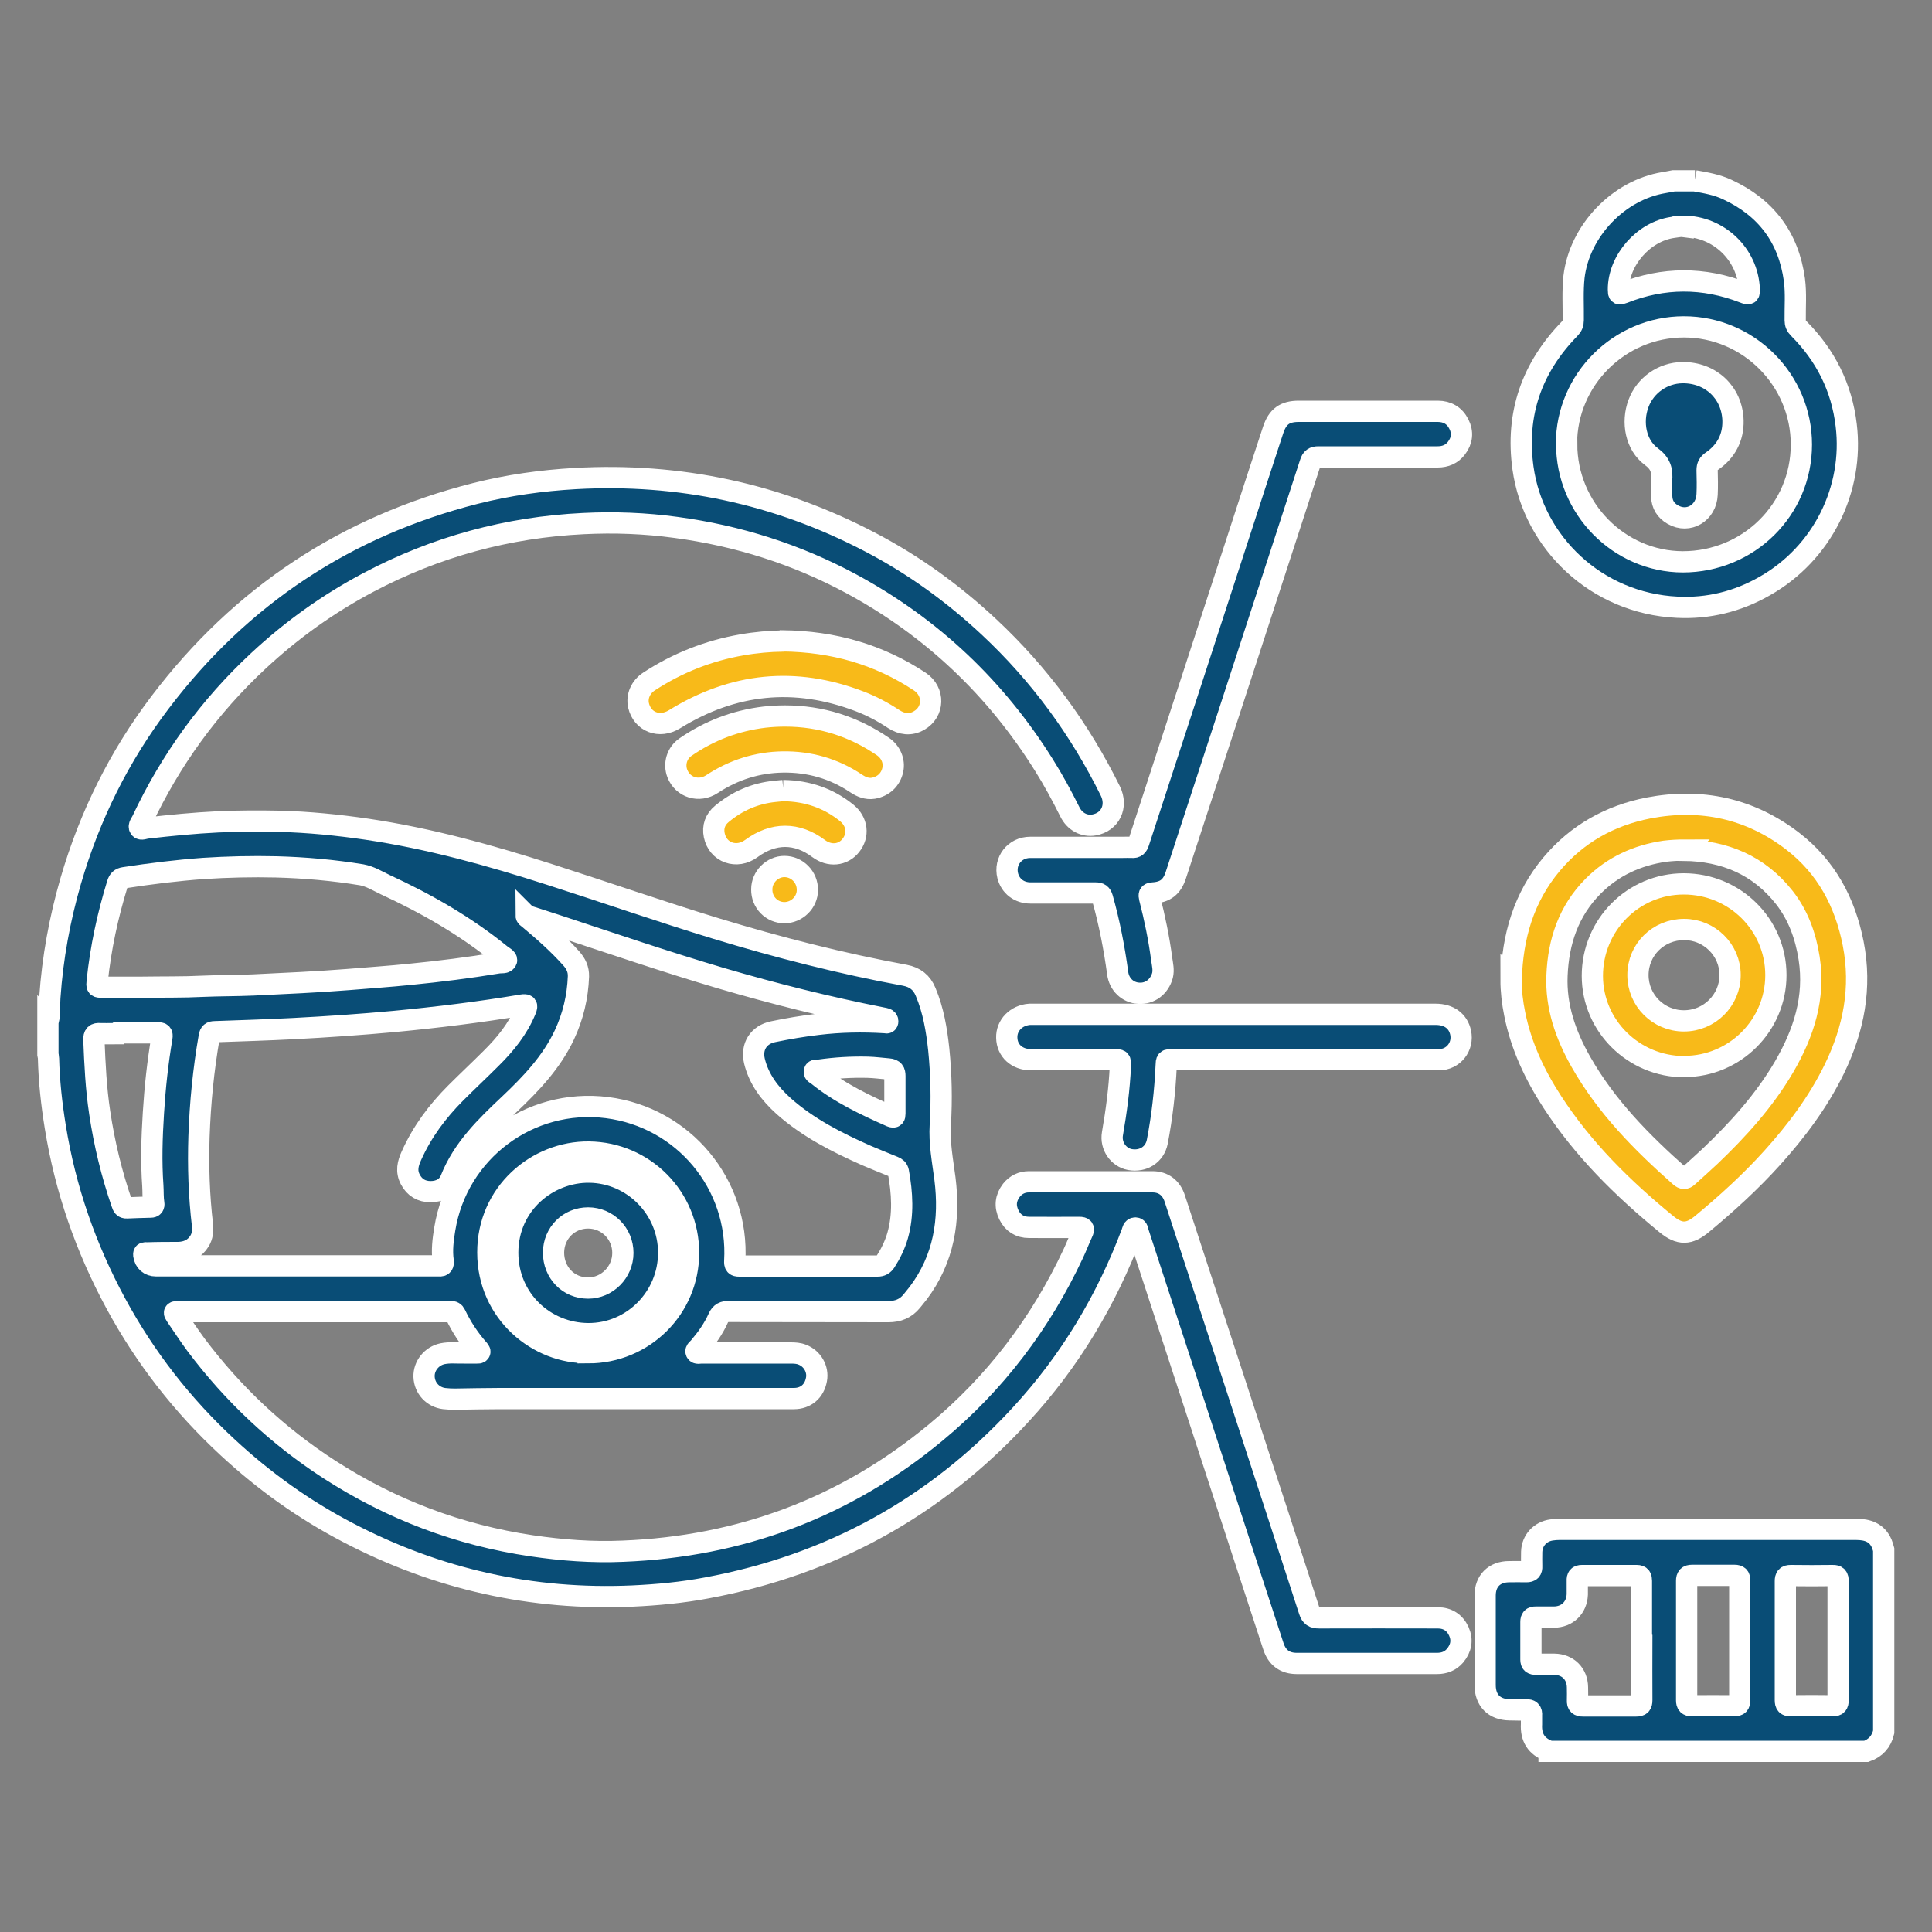
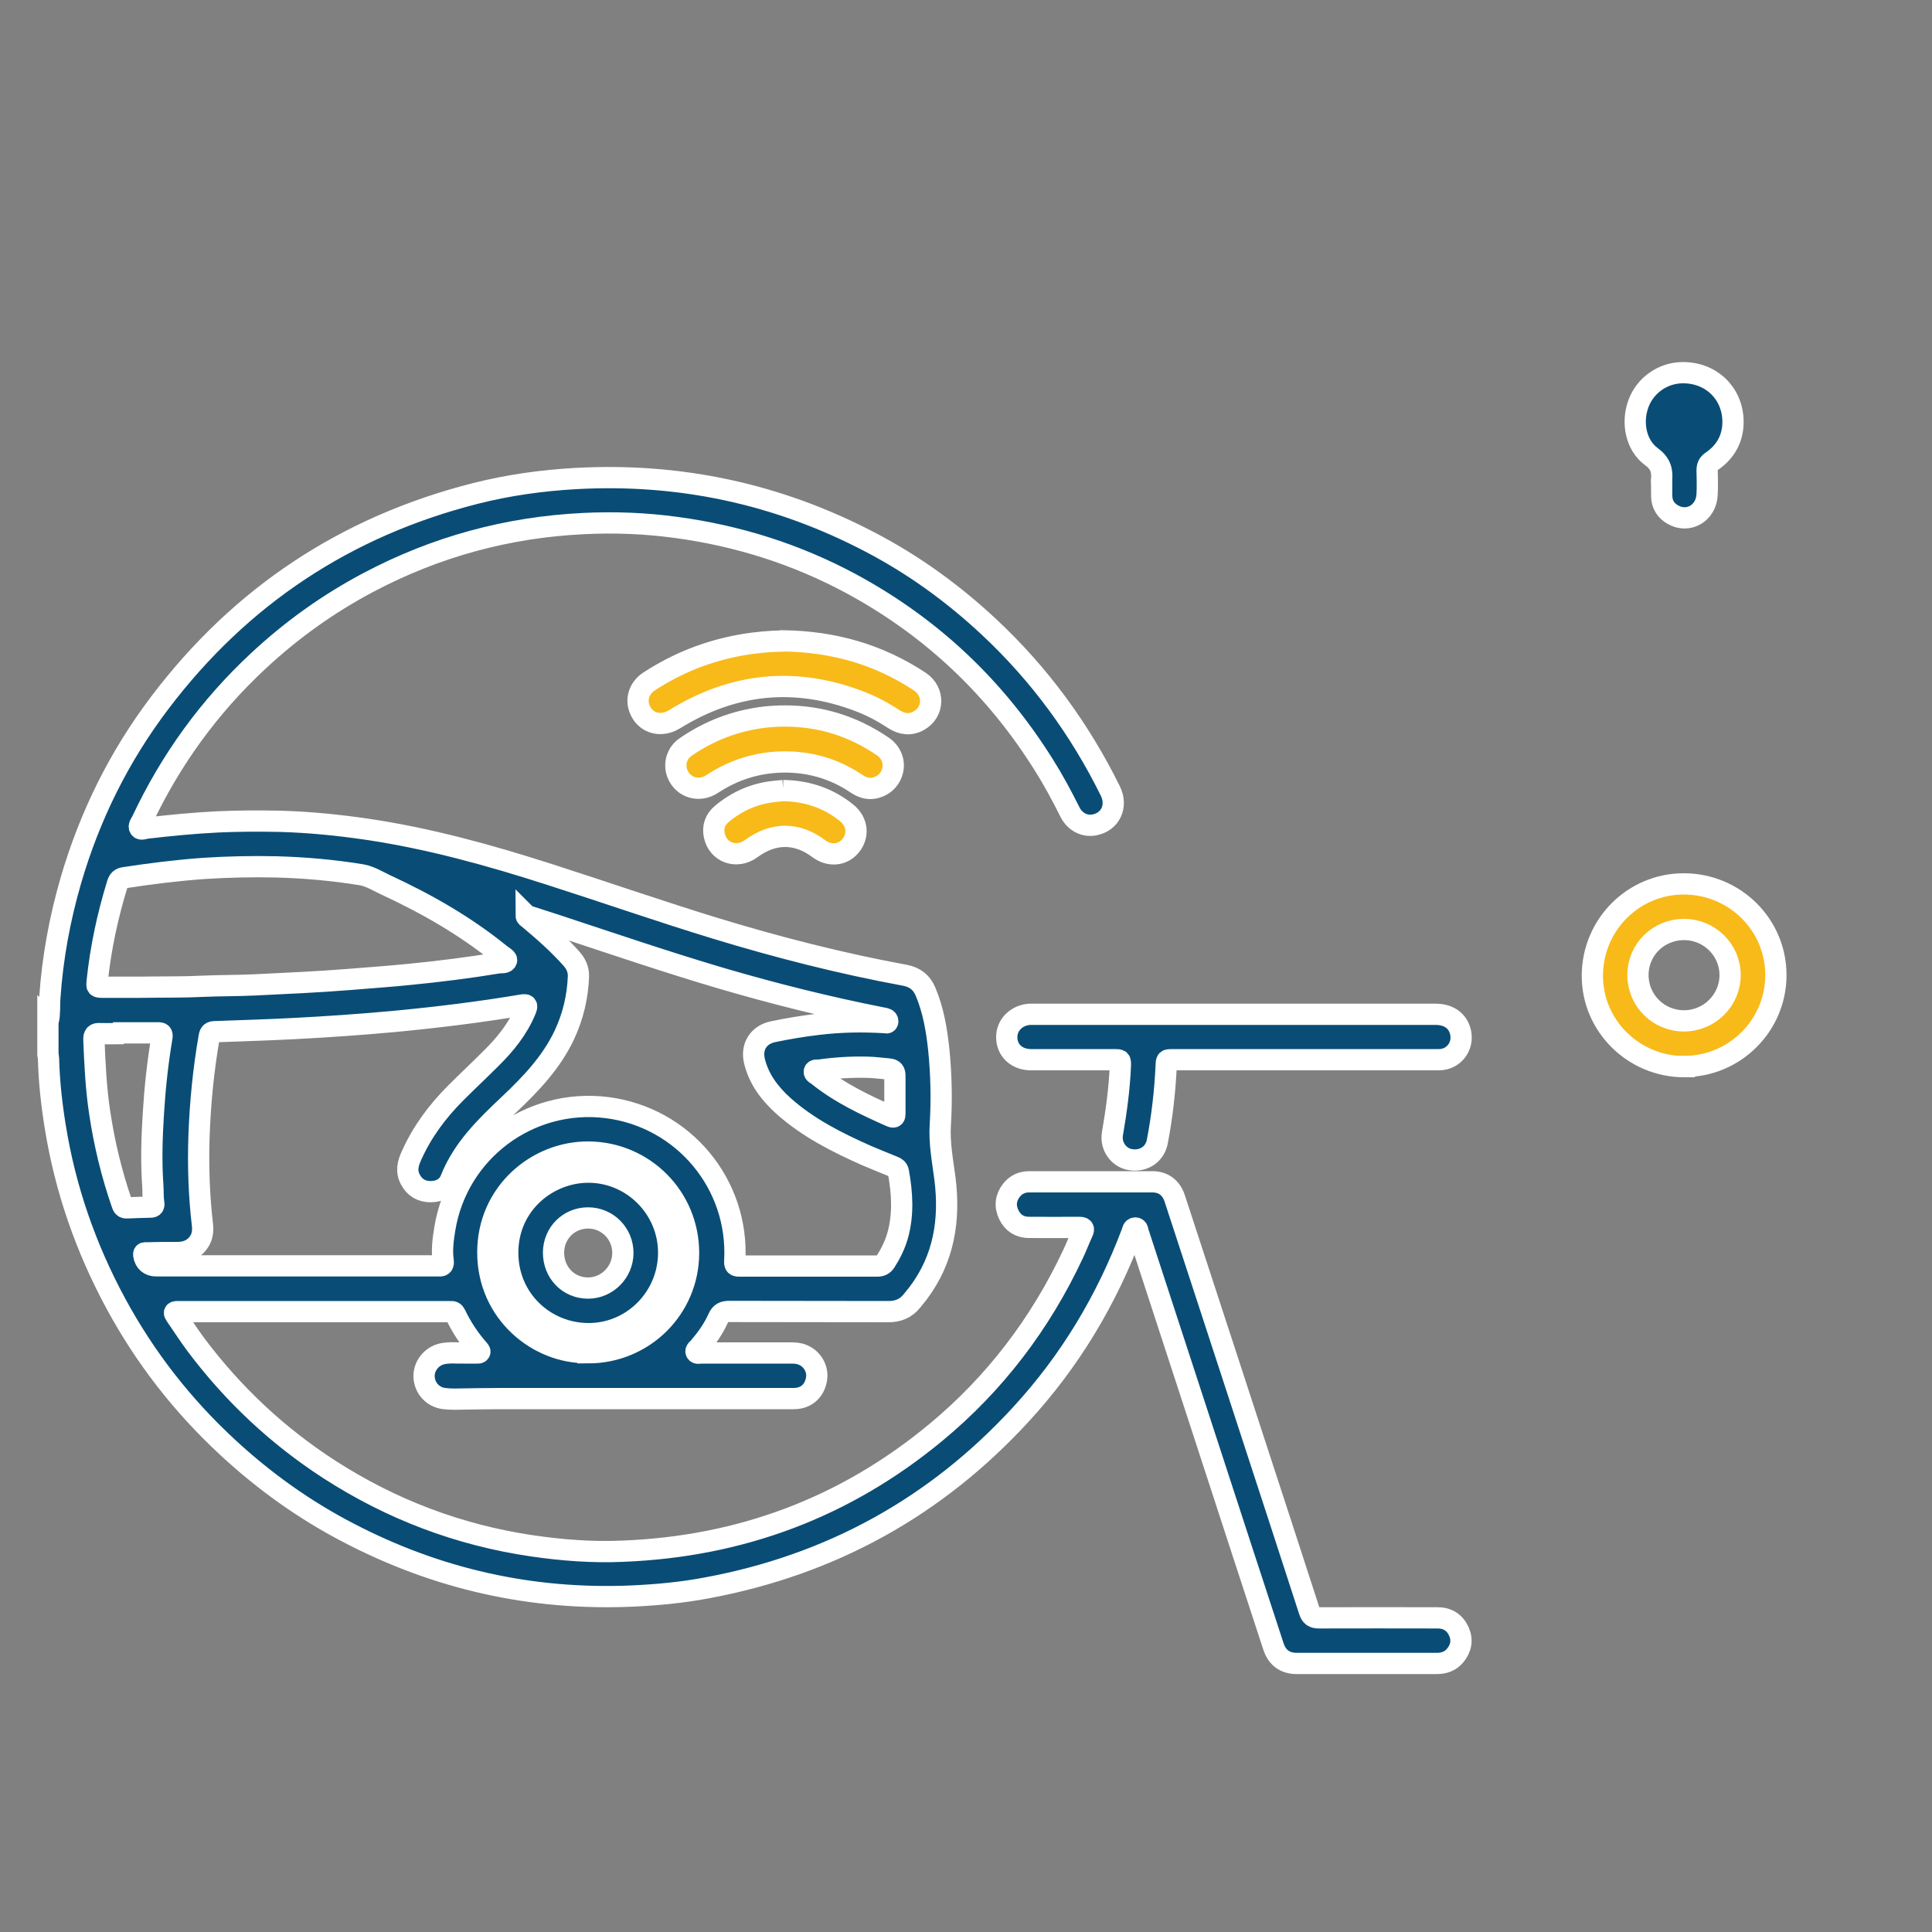
<svg xmlns="http://www.w3.org/2000/svg" id="Layer_1" data-name="Layer 1" version="1.1" viewBox="0 0 100 100">
  <rect x="0" y="0" width="100" height="100" fill="#808080" stroke="none" />
  <defs>
    <style>
      .cls-1 {
        fill: #094d76;
      }

      .cls-1, .cls-2 {
        stroke: #fff;
        stroke-miterlimit: 10;
        stroke-width: 1.1px;
      }

      .cls-2 {
        fill: #f8ba19;
      }
    </style>
  </defs>
  <path class="cls-1" d="M2.5,52.85c.09-.4.05-.81.08-1.22.14-2.05.51-4.06,1.08-6.03.98-3.37,2.51-6.46,4.63-9.25,4.17-5.5,9.62-9.11,16.32-10.81,1.7-.43,3.42-.67,5.17-.77,5.37-.3,10.45.78,15.22,3.27,2.27,1.18,4.33,2.67,6.2,4.42,2.61,2.44,4.69,5.28,6.27,8.48.39.79,0,1.61-.84,1.76-.51.09-1.01-.17-1.26-.69-.41-.82-.84-1.62-1.33-2.4-2.5-4-5.81-7.14-9.97-9.39-2.84-1.53-5.87-2.49-9.07-2.92-1.6-.22-3.2-.28-4.8-.2-3.93.19-7.64,1.2-11.12,3.04-2.08,1.1-3.97,2.45-5.7,4.06-2.55,2.37-4.55,5.13-6.03,8.28-.06.12-.19.27-.12.38.07.11.25.01.38,0,1.22-.14,2.44-.26,3.67-.32,1.06-.05,2.13-.05,3.19-.03,1.51.04,3.02.19,4.52.41,3.24.48,6.37,1.35,9.48,2.35,2.87.92,5.71,1.91,8.59,2.79,3.22.98,6.47,1.81,9.78,2.42.52.1.87.37,1.07.86.4.95.57,1.96.68,2.98.13,1.29.16,2.59.08,3.89-.06.96.12,1.87.24,2.79.27,2.15-.05,4.16-1.39,5.94-.11.14-.22.27-.33.41-.31.38-.71.54-1.2.54-2.75-.01-5.49,0-8.24-.01-.28,0-.45.07-.57.34-.25.56-.6,1.05-1,1.52-.06.07-.19.15-.15.24.04.1.18.05.27.05,1.54,0,3.08,0,4.62,0,.21,0,.42.01.61.09.52.2.83.75.73,1.28-.11.61-.55.99-1.17.99-5.08,0-10.15,0-15.23,0-.77,0-1.55.02-2.32.03-.18,0-.37-.01-.55-.03-.58-.07-1.02-.54-1.04-1.13-.02-.56.39-1.07.95-1.19.38-.08.76-.03,1.14-.04.22,0,.43,0,.65,0,.05,0,.11.01.14-.04.03-.05-.02-.09-.05-.13-.49-.55-.89-1.16-1.21-1.83-.05-.11-.13-.15-.24-.14-.06,0-.12,0-.17,0-4.61,0-9.22,0-13.83,0-.05,0-.1,0-.15,0-.18,0-.18.06-.09.19.35.51.68,1.02,1.05,1.52,1.92,2.56,4.22,4.72,6.91,6.46,3.21,2.07,6.69,3.39,10.47,3.95,1.57.23,3.14.35,4.72.28,6.08-.24,11.49-2.25,16.19-6.14,3.07-2.54,5.43-5.65,7.12-9.26.17-.36.31-.73.48-1.1.09-.19.06-.26-.17-.26-.87,0-1.73.01-2.6,0-.47,0-.83-.22-1.04-.65-.22-.45-.17-.88.13-1.27.23-.29.54-.44.91-.44,2.13,0,4.26,0,6.39,0,.57,0,.98.31,1.16.88.58,1.76,1.15,3.53,1.73,5.29.75,2.28,1.49,4.57,2.24,6.86,1,3.06,2,6.12,2.99,9.18.09.28.22.36.51.36,2.05-.01,4.09,0,6.14,0,.5,0,.88.24,1.09.7.2.45.12.88-.2,1.26-.24.28-.56.4-.93.4-2.42,0-4.84,0-7.26,0-.61,0-1.02-.3-1.21-.89-.53-1.62-1.06-3.24-1.59-4.86-.74-2.26-1.47-4.52-2.21-6.78-1.06-3.26-2.13-6.51-3.19-9.77-.03-.09-.02-.23-.15-.24-.14,0-.15.14-.18.23-1.32,3.51-3.21,6.66-5.75,9.42-4.42,4.81-9.85,7.79-16.26,8.98-1.27.24-2.55.36-3.84.42-5.2.23-10.11-.87-14.72-3.28-2.27-1.18-4.34-2.66-6.22-4.4-2.35-2.17-4.29-4.66-5.81-7.47-1.55-2.87-2.61-5.91-3.13-9.14-.19-1.17-.32-2.35-.35-3.55,0-.07-.02-.13-.03-.19,0-.58,0-1.16,0-1.75ZM27.23,47.36c0,.11.07.13.12.17.78.65,1.54,1.32,2.22,2.08.24.27.38.56.37.93-.04,1.06-.28,2.07-.73,3.03-.67,1.42-1.73,2.53-2.85,3.59-1.21,1.14-2.4,2.29-3.03,3.88-.17.43-.57.64-1.04.64-.47,0-.83-.21-1.05-.63-.23-.43-.13-.83.06-1.24.55-1.23,1.34-2.29,2.29-3.24.6-.6,1.22-1.18,1.82-1.78.75-.74,1.4-1.54,1.8-2.52.1-.24.05-.29-.19-.25-2.2.37-4.41.64-6.62.85-1.74.16-3.48.28-5.22.37-1.35.07-2.71.11-4.06.16-.18,0-.26.06-.29.25-.3,1.71-.47,3.44-.53,5.18-.05,1.53,0,3.06.18,4.58.03.29,0,.57-.15.82-.25.41-.64.59-1.11.6-.54,0-1.08,0-1.62.02-.07,0-.18-.04-.16.11.05.35.29.56.64.56,4.83,0,9.65,0,14.48,0,.06,0,.12,0,.17,0,.18.02.23-.08.21-.24-.08-.56-.01-1.11.08-1.66.65-4.02,4.37-6.8,8.4-6.29,3.95.5,6.84,3.96,6.61,7.94-.01.2.03.26.23.26,2.39,0,4.78,0,7.16,0,.19,0,.31-.07.41-.22.27-.42.49-.87.63-1.35.31-1.1.24-2.21.04-3.31-.03-.14-.11-.21-.24-.26-.47-.19-.94-.38-1.41-.58-1.53-.68-3.02-1.43-4.29-2.56-.71-.64-1.28-1.38-1.51-2.33-.18-.75.22-1.37.97-1.52.77-.16,1.54-.29,2.31-.38,1.15-.14,2.3-.16,3.46-.09.06,0,.14.05.16-.05.01-.07-.03-.13-.1-.15-.07-.02-.14-.04-.22-.05-2.79-.55-5.55-1.24-8.28-2.04-2.88-.85-5.72-1.82-8.57-2.76-.5-.17-1.01-.32-1.52-.49ZM7.19,51.1c1.34-.02,2.3,0,3.27-.05.89-.04,1.78-.03,2.67-.07,1.63-.08,3.27-.15,4.9-.28,1.07-.09,2.14-.16,3.2-.27,1.52-.15,3.04-.34,4.55-.59.16-.03.39.03.44-.13.03-.1-.2-.21-.32-.31-1.82-1.48-3.84-2.63-5.96-3.61-.4-.19-.78-.43-1.22-.51-1.46-.24-2.94-.37-4.42-.41-1.26-.03-2.51,0-3.76.08-1.38.1-2.75.27-4.11.48-.2.03-.29.12-.35.31-.51,1.65-.87,3.33-1.05,5.05-.03.29-.03.3.26.31.76,0,1.51,0,1.9,0ZM30.44,70.02c2.88,0,5.2-2.3,5.2-5.17,0-2.88-2.3-5.19-5.16-5.22-2.69-.03-5.24,2.12-5.23,5.2,0,3.13,2.61,5.24,5.19,5.18ZM5.86,53.46s0,.02,0,.04c-.22,0-.45.01-.67,0-.25-.02-.34.06-.33.32.05,1.26.11,2.52.3,3.77.24,1.61.62,3.18,1.15,4.71.04.13.09.23.25.22.41-.02.83-.03,1.24-.04.13,0,.18-.07.16-.19-.05-.31-.03-.61-.05-.92-.09-1.25-.05-2.51.03-3.76.08-1.31.22-2.61.44-3.91.03-.19-.02-.25-.21-.24-.77,0-1.54,0-2.32,0ZM46.32,56.65s0,0,0,0c0-.32,0-.63,0-.95,0-.23-.06-.35-.32-.37-.36-.03-.72-.08-1.09-.09-.84-.02-1.68.03-2.51.15-.09.01-.22-.03-.25.06-.03.11.11.15.18.21,1.14.92,2.46,1.54,3.79,2.13.17.07.2,0,.2-.15,0-.33,0-.66,0-1Z" />
-   <path class="cls-1" d="M80.18,90.64c-.66-.24-.95-.71-.91-1.4,0-.15,0-.3,0-.45.02-.21-.06-.3-.28-.29-.28.02-.57,0-.85,0-.8-.01-1.27-.49-1.27-1.28,0-1.55,0-3.09,0-4.64,0-.75.48-1.23,1.24-1.23.3,0,.6-.01.9,0,.21,0,.28-.08.27-.28-.01-.25,0-.5,0-.75.02-.59.44-1.05,1.03-1.13.13-.02.26-.03.4-.03,5.12,0,10.25,0,15.37,0,.58,0,1.07.16,1.32.74.04.1.07.2.1.31v9.44c-.12.5-.42.83-.9,1h-16.42ZM84.96,84.95c0-1.04,0-2.08,0-3.12,0-.17-.03-.28-.24-.28-.95,0-1.9,0-2.84,0-.19,0-.25.08-.24.26,0,.24,0,.48,0,.72-.03.69-.52,1.16-1.2,1.17-.32,0-.63,0-.95,0-.18,0-.25.06-.25.25,0,.65,0,1.3,0,1.95,0,.19.08.24.26.24.32,0,.63,0,.95,0,.7.01,1.19.49,1.2,1.2,0,.22.01.45,0,.67-.01.22.07.29.29.29.91,0,1.83,0,2.74,0,.23,0,.3-.07.3-.3-.01-1.01,0-2.03,0-3.04ZM90.05,84.94c0-1.04,0-2.08,0-3.12,0-.2-.06-.28-.27-.28-.73,0-1.46,0-2.2,0-.21,0-.28.08-.28.28,0,2.06,0,4.12,0,6.19,0,.2.07.28.28.28.72,0,1.45-.01,2.17,0,.23,0,.3-.08.3-.3,0-1.01,0-2.03,0-3.04ZM95.14,84.93c0-1.03,0-2.06,0-3.09,0-.21-.06-.3-.28-.29-.72.01-1.45.01-2.17,0-.22,0-.28.08-.28.29,0,2.05,0,4.11,0,6.16,0,.21.06.29.28.29.72-.01,1.45-.01,2.17,0,.22,0,.28-.08.28-.29,0-1.02,0-2.04,0-3.07Z" />
-   <path class="cls-1" d="M87.72,9.36c.57.1,1.15.2,1.68.45,2.01.93,3.18,2.48,3.48,4.68.09.7.03,1.4.04,2.09,0,.17.05.29.18.42,1.39,1.39,2.23,3.06,2.46,5.01.4,3.3-1.22,6.63-4.23,8.33-1.4.8-2.92,1.17-4.52,1.09-4.19-.2-7.44-3.35-7.98-7.2-.39-2.8.45-5.2,2.42-7.22.13-.13.18-.26.18-.44.01-.75-.04-1.5.04-2.24.28-2.37,2.3-4.5,4.67-4.88.16-.03.33-.06.49-.09.37,0,.73,0,1.1,0ZM81.09,22.98c0,3.34,2.71,6.09,6.01,6.1,3.4,0,6.14-2.7,6.14-6.07,0-3.35-2.74-6.09-6.08-6.09-3.34,0-6.08,2.73-6.08,6.06ZM87.12,11.72c-.15-.02-.34.03-.53.05-1.52.21-2.83,1.71-2.82,3.22,0,.25.02.26.26.17,2.07-.82,4.15-.82,6.22-.02.28.11.3.1.29-.19-.08-1.79-1.59-3.24-3.42-3.24Z" />
-   <path class="cls-2" d="M78.22,50.71c.06-2.22.64-4.25,2.09-5.98,1.32-1.57,3.02-2.52,5.02-2.91,2.73-.52,5.25.02,7.46,1.72,1.74,1.34,2.71,3.16,3.13,5.29.45,2.29.03,4.44-.98,6.51-.83,1.7-1.95,3.19-3.21,4.59-1.12,1.24-2.35,2.36-3.63,3.42-.67.56-1.17.57-1.85.01-2.25-1.84-4.31-3.87-5.9-6.32-.91-1.4-1.62-2.9-1.95-4.56-.12-.59-.19-1.18-.19-1.78ZM87.17,44c-.33,0-.67.02-1,.06-1.43.21-2.69.78-3.72,1.82-1.26,1.27-1.79,2.86-1.86,4.61-.07,1.61.45,3.08,1.23,4.46,1.32,2.33,3.17,4.2,5.15,5.95.14.12.25.13.39,0,.38-.35.77-.69,1.14-1.04,1.47-1.4,2.82-2.89,3.85-4.65,1.01-1.74,1.61-3.57,1.29-5.62-.18-1.14-.56-2.21-1.28-3.13-1.32-1.68-3.1-2.42-5.2-2.45Z" />
-   <path class="cls-1" d="M71.31,23.65c-1.02,0-2.05,0-3.07,0-.24,0-.35.08-.42.31-1.4,4.3-2.8,8.6-4.2,12.9-.92,2.81-1.84,5.63-2.76,8.44-.2.61-.54.88-1.19.92-.2.01-.21.09-.17.25.27,1.05.49,2.11.63,3.18.04.28.11.55.04.84-.16.58-.65.96-1.23.92-.57-.03-1.02-.46-1.09-1.05-.18-1.31-.43-2.61-.79-3.88-.06-.2-.15-.26-.35-.26-1.12,0-2.25,0-3.37,0-.59,0-1.04-.35-1.18-.89-.19-.76.36-1.47,1.16-1.47,1.59,0,3.18,0,4.77,0,.17,0,.33-.01.5,0,.21.02.29-.08.35-.26,1.72-5.27,3.44-10.53,5.15-15.8.6-1.85,1.2-3.7,1.81-5.55.23-.69.6-.96,1.33-.96,2.4,0,4.79,0,7.19,0,.49,0,.87.22,1.09.66.22.43.17.86-.12,1.24-.24.32-.58.46-.98.46-1.03,0-2.06,0-3.09,0Z" />
  <path class="cls-1" d="M63.9,52.5c3.47,0,6.94,0,10.41,0,.69,0,1.16.35,1.29.94.16.73-.37,1.41-1.12,1.41-1.91,0-3.83,0-5.74,0-2.68,0-5.36,0-8.04,0-.33,0-.33,0-.34.32-.06,1.32-.21,2.63-.46,3.93-.13.66-.73,1.04-1.41.92-.6-.11-1.02-.71-.91-1.34.2-1.16.36-2.33.41-3.51.01-.32,0-.32-.31-.32-1.44,0-2.88,0-4.32,0-.72,0-1.24-.47-1.25-1.14-.02-.64.49-1.16,1.18-1.21.11,0,.22,0,.32,0,3.43,0,6.86,0,10.28,0Z" />
  <path class="cls-2" d="M40.5,33.17c2.65.03,4.99.71,7.11,2.11.77.51.74,1.58-.05,2.02-.44.25-.88.19-1.3-.08-.56-.37-1.14-.68-1.77-.92-3.35-1.28-6.54-.95-9.58.93-.78.48-1.66.14-1.86-.72-.1-.46.1-.95.55-1.24,1.47-.96,3.07-1.59,4.79-1.89.73-.13,1.47-.19,2.09-.2Z" />
  <path class="cls-2" d="M40.64,37.06c1.85,0,3.54.54,5.06,1.58.41.28.61.76.51,1.21-.11.51-.49.86-1.01.95-.33.05-.62-.07-.89-.25-1.15-.77-2.42-1.13-3.79-1.11-1.33.02-2.55.41-3.66,1.14-.68.45-1.52.18-1.8-.54-.19-.49-.03-1.06.42-1.37,1.23-.85,2.59-1.37,4.08-1.55.36-.04.71-.06,1.07-.06Z" />
  <path class="cls-2" d="M40.54,40.92c1.27.02,2.35.4,3.29,1.16.55.45.63,1.15.21,1.68-.41.52-1.11.58-1.67.16-1.12-.84-2.34-.84-3.48,0-.76.56-1.74.21-1.92-.69-.09-.43.05-.82.39-1.1.8-.67,1.72-1.07,2.76-1.17.17-.02.33-.03.43-.04Z" />
-   <path class="cls-2" d="M39.43,46.03c0-.64.54-1.18,1.17-1.18.66,0,1.2.55,1.19,1.22,0,.64-.55,1.17-1.19,1.17-.66,0-1.18-.54-1.17-1.2Z" />
  <path class="cls-1" d="M34.61,64.84c0,2.31-1.87,4.2-4.16,4.19-2.25-.01-4.17-1.78-4.17-4.19,0-2.53,2.1-4.2,4.23-4.17,2.25.03,4.1,1.89,4.1,4.17ZM30.44,63.04c-1,0-1.78.78-1.79,1.79,0,1.04.77,1.84,1.79,1.84.98,0,1.8-.82,1.8-1.82,0-1-.8-1.81-1.8-1.81Z" />
  <path class="cls-1" d="M86,24.95s0-.05,0-.07c.06-.52-.05-.9-.53-1.25-.8-.59-1.03-1.77-.66-2.75.35-.94,1.26-1.58,2.27-1.59,1.45-.02,2.58,1.02,2.62,2.48.02.88-.36,1.6-1.09,2.1-.18.12-.25.25-.25.47.01.42.02.83,0,1.25-.04.96-.96,1.51-1.77,1.05-.37-.21-.57-.53-.58-.95-.01-.24,0-.48,0-.72h0Z" />
  <path class="cls-2" d="M87.18,55.21c-2.62,0-4.76-2.11-4.76-4.7,0-2.63,2.11-4.76,4.73-4.76,2.64,0,4.77,2.11,4.77,4.72,0,2.61-2.13,4.73-4.74,4.73ZM87.16,52.84c1.32,0,2.39-1.07,2.39-2.37,0-1.3-1.07-2.36-2.38-2.36-1.33,0-2.39,1.04-2.39,2.36,0,1.31,1.06,2.37,2.38,2.37Z" />
</svg>